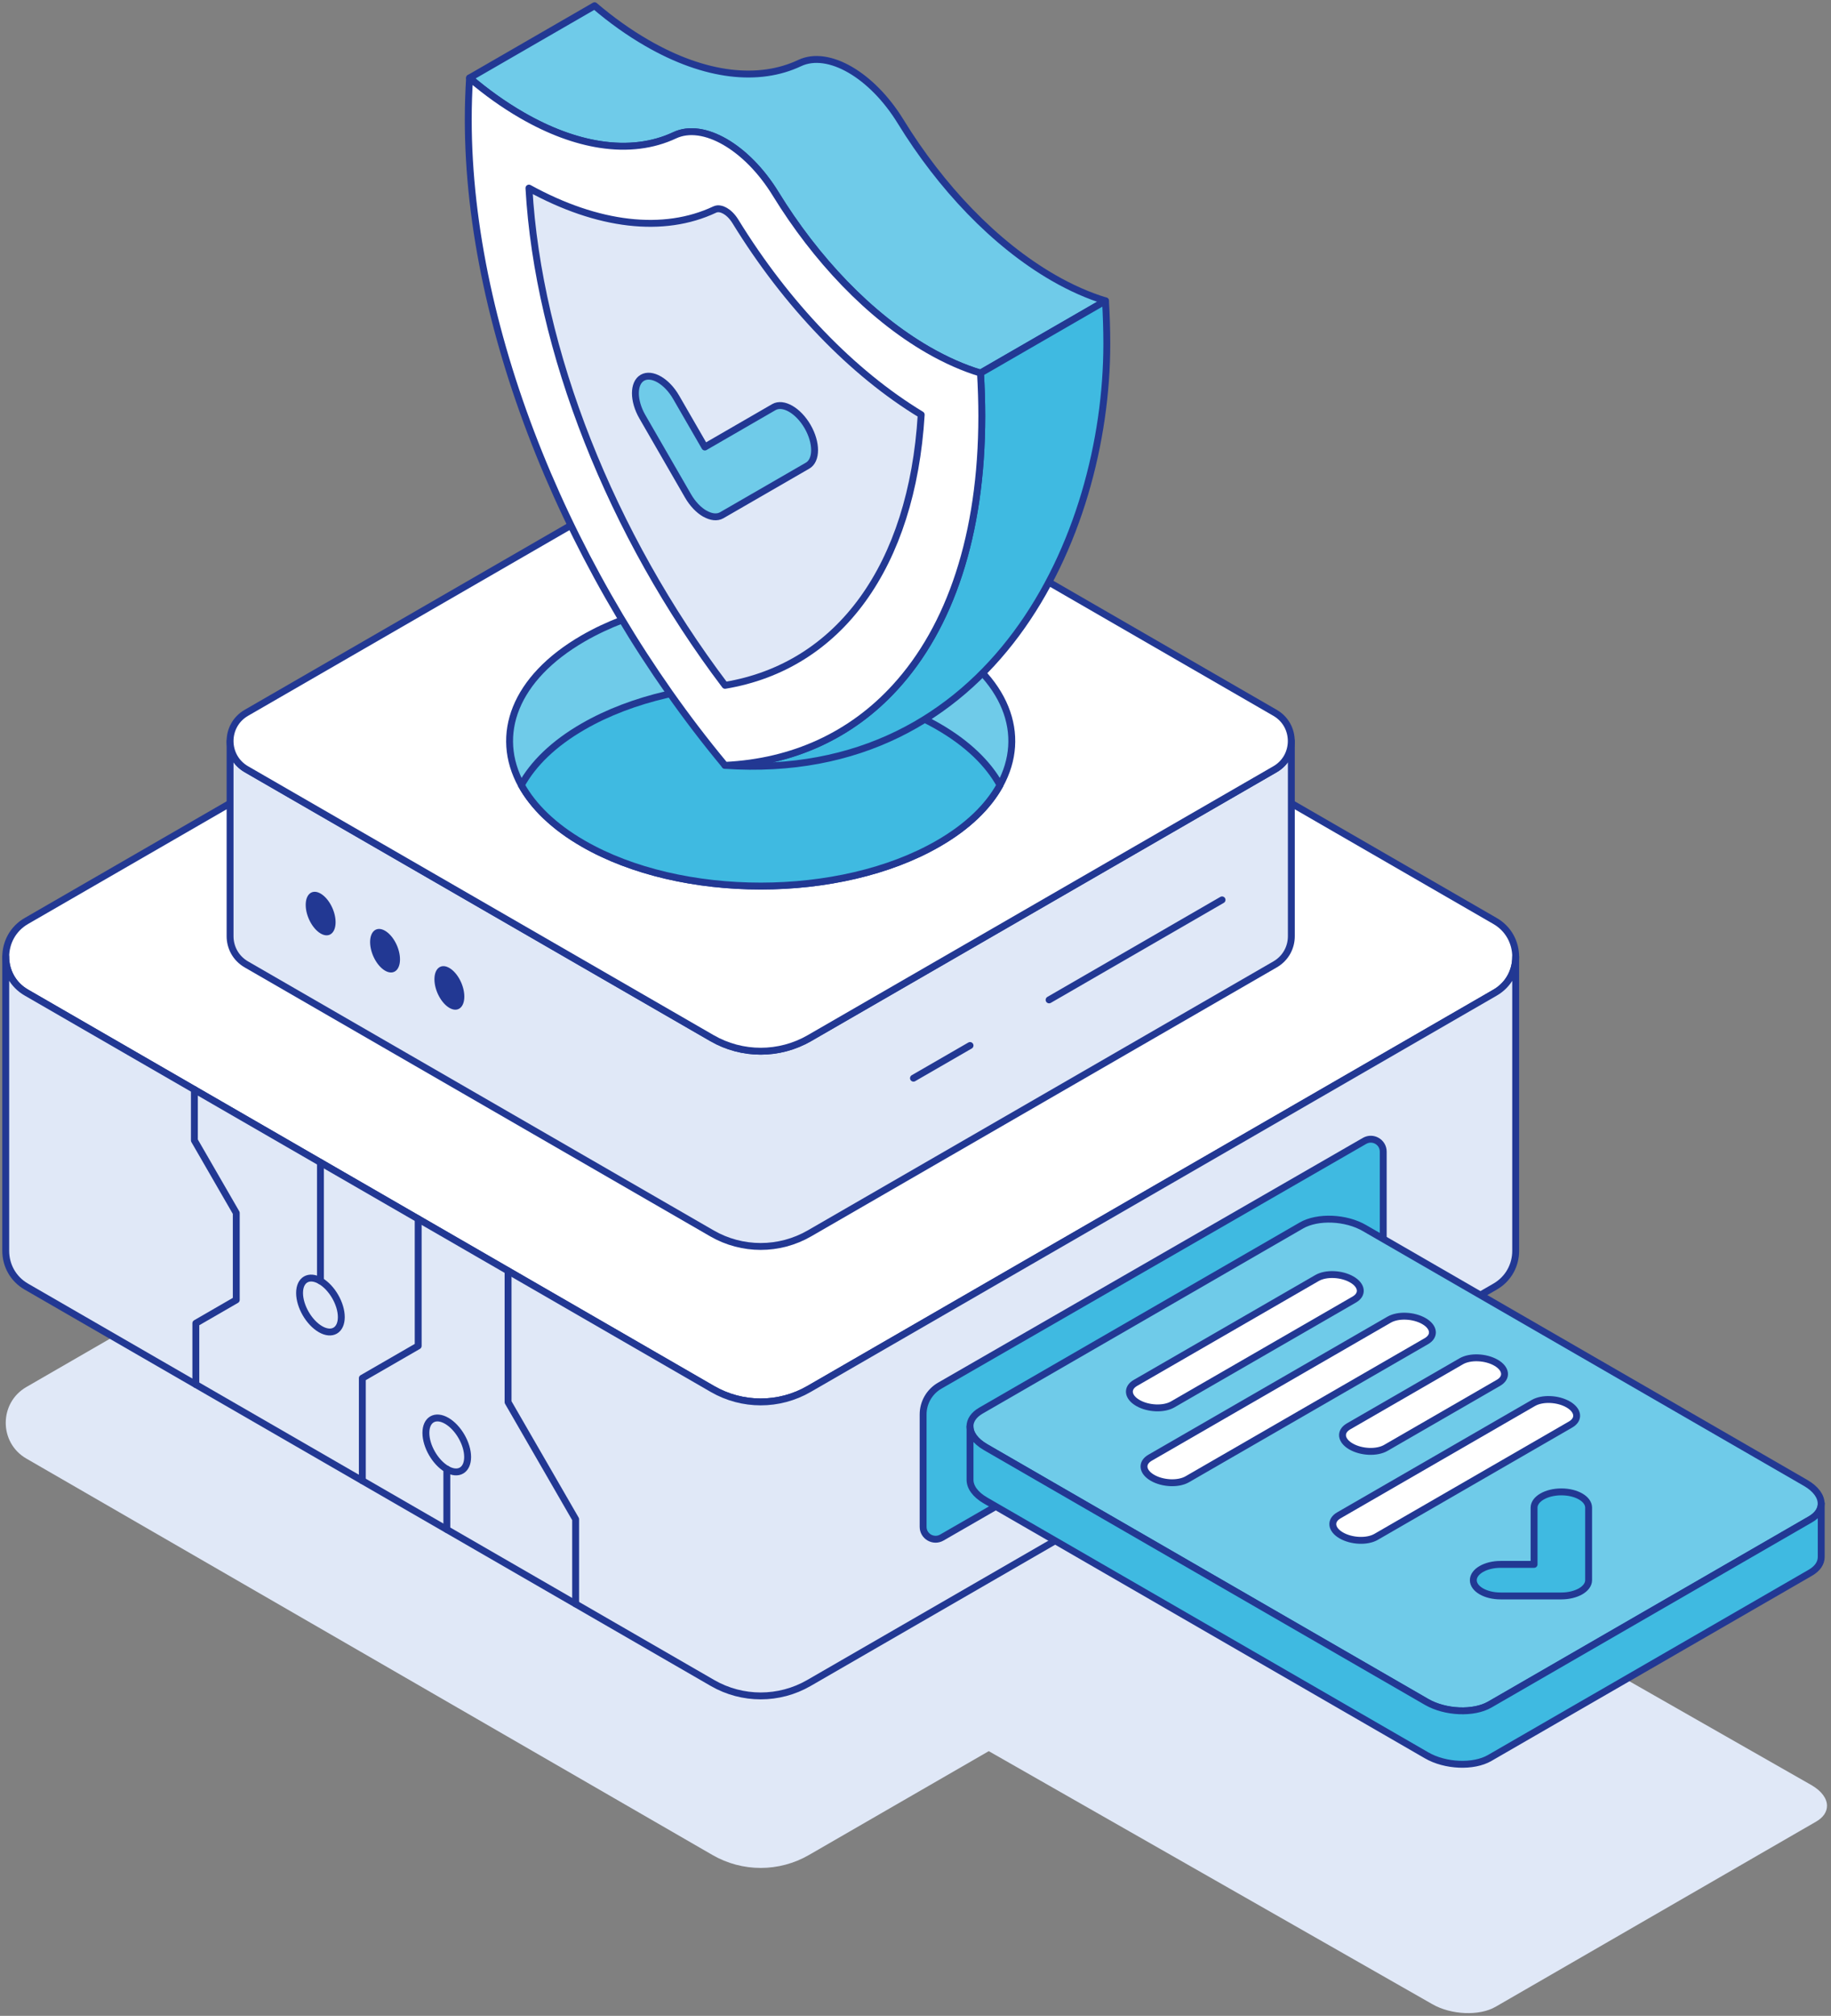
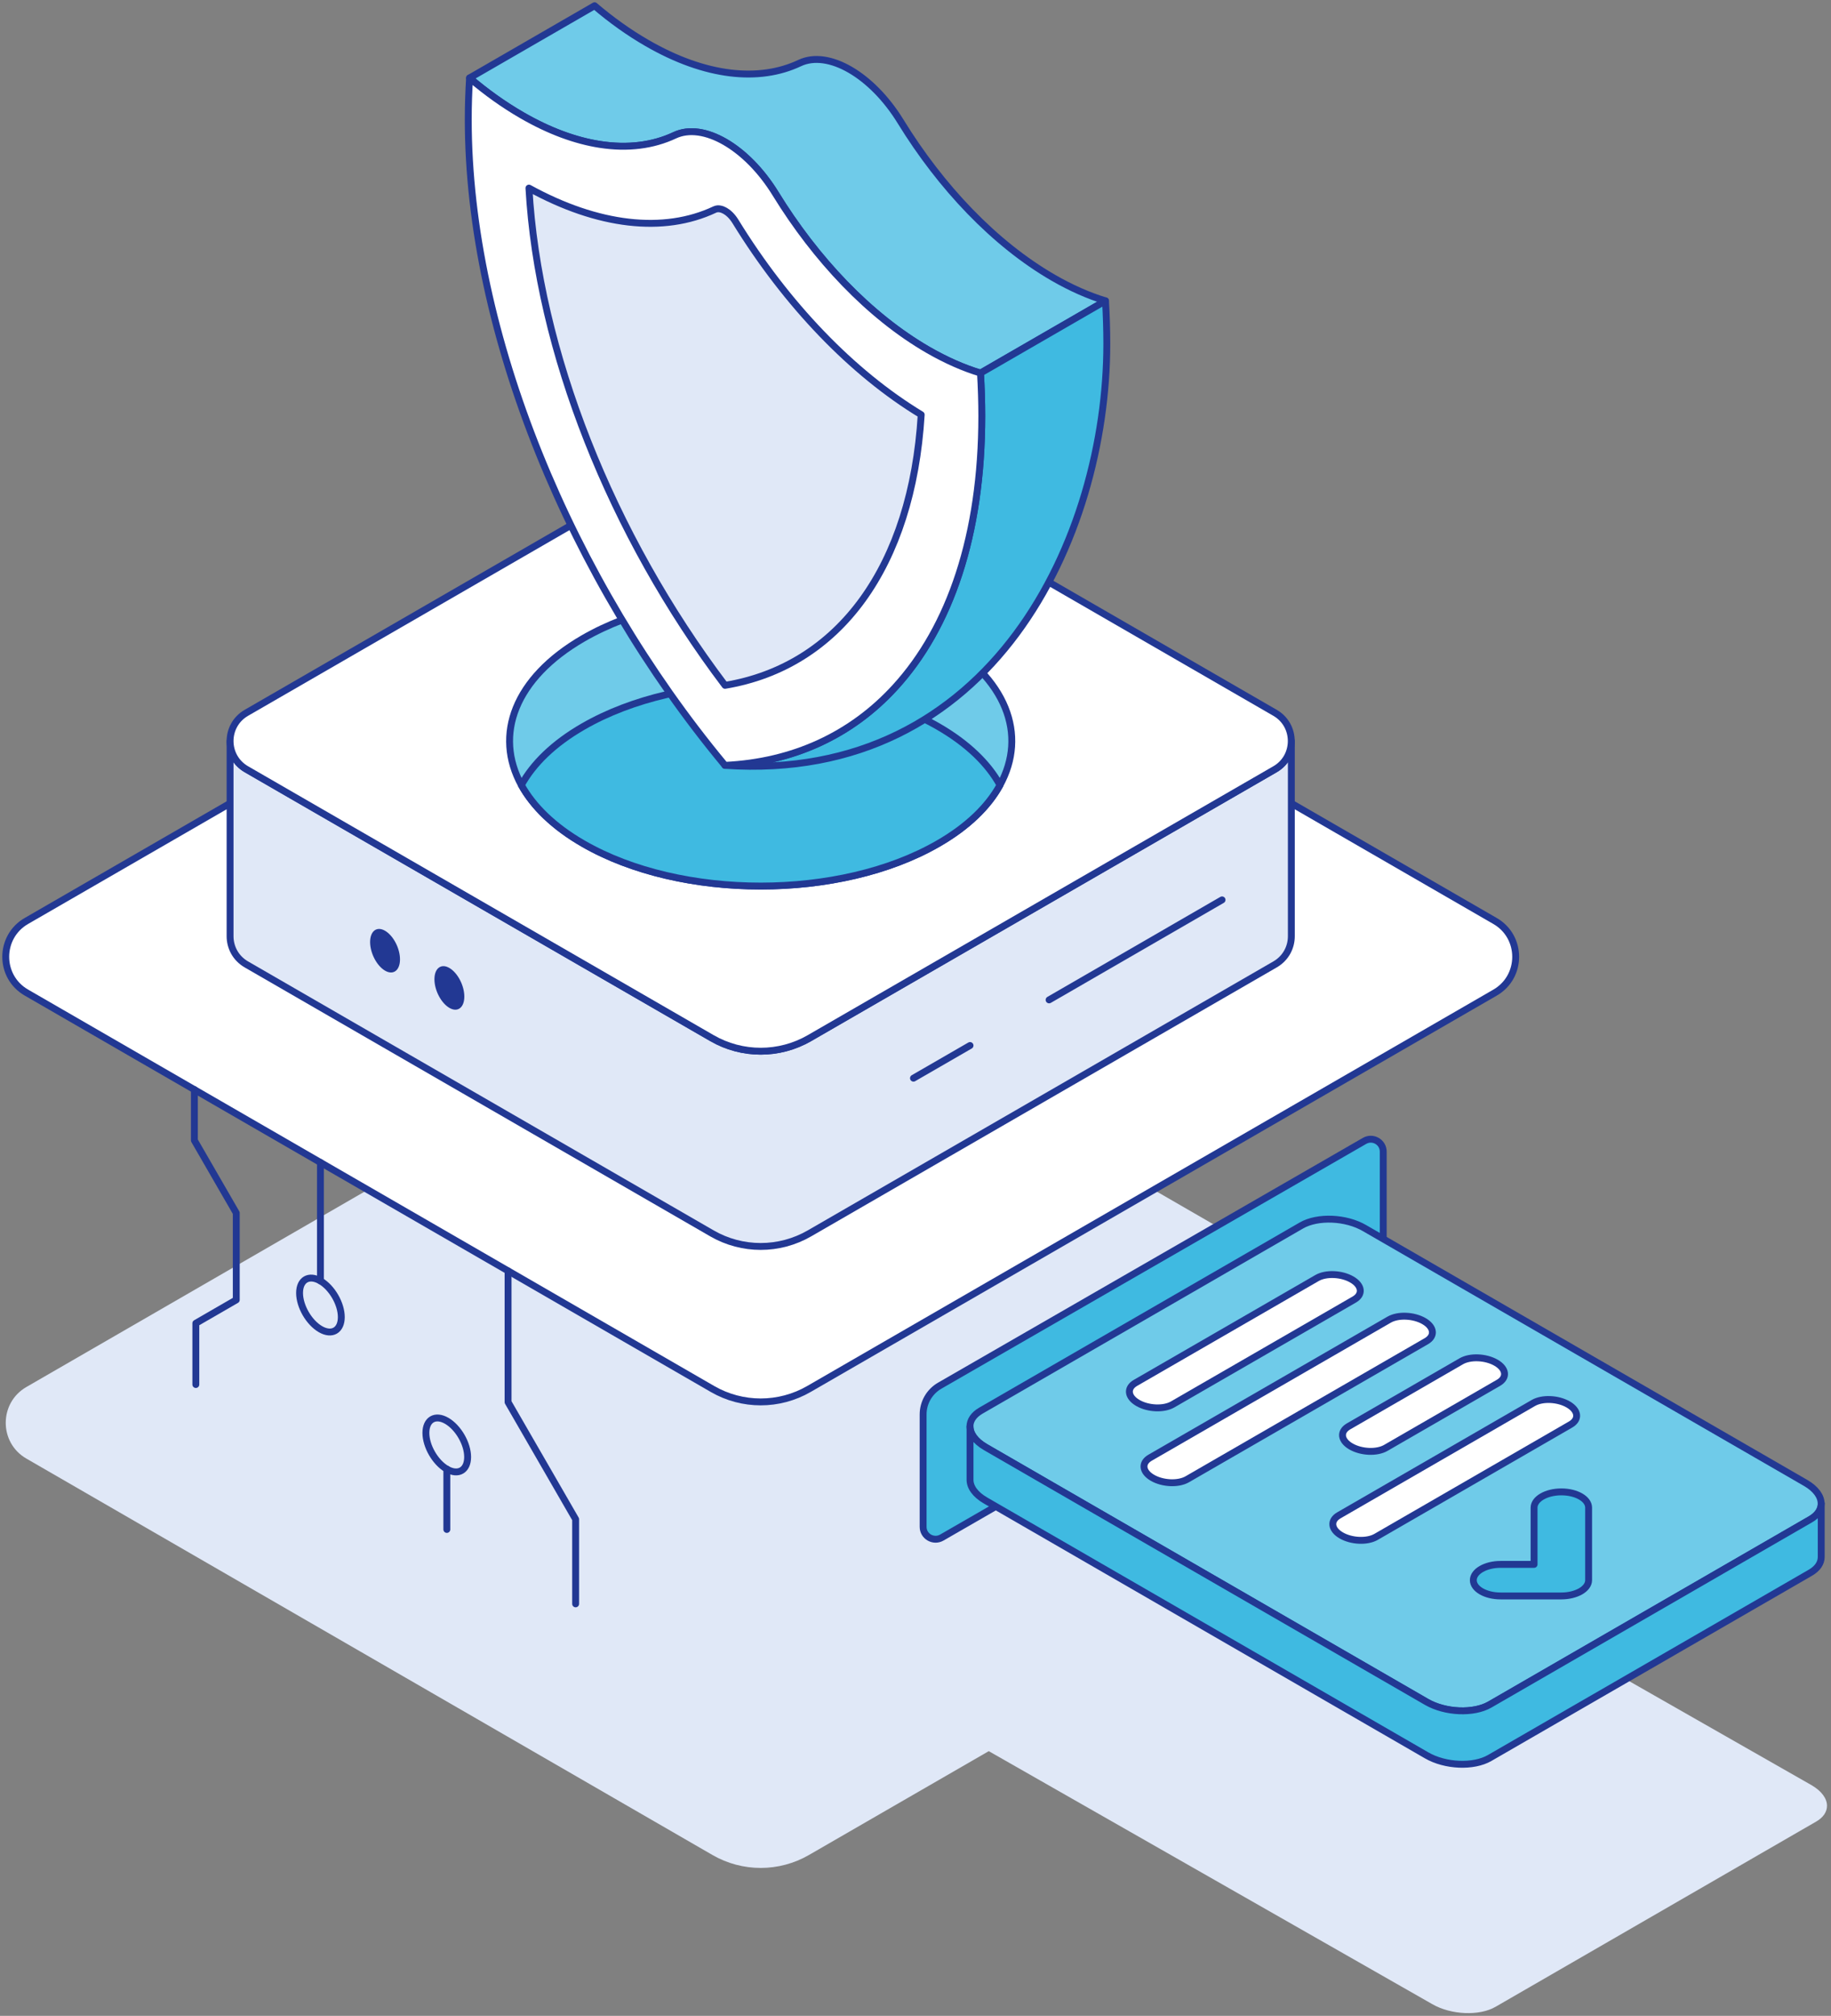
<svg xmlns="http://www.w3.org/2000/svg" width="319" height="351" viewBox="0 0 319 351" fill="none">
  <rect x="0" y="0" width="319" height="351" fill="#808080" stroke="none" />
  <path d="M315.616 310.84L238.324 266.776L260.464 253.984C262.864 252.604 264.064 250.168 264.064 247.744C264.064 245.32 262.864 242.884 260.464 241.504L140.932 172.492C135.736 169.492 129.328 169.492 124.132 172.492L4.6 241.504C2.2 242.884 1 245.32 1 247.744C1 250.168 2.2 252.592 4.6 253.972L38.14 273.34L124.132 322.996C129.328 325.996 135.736 325.996 140.932 322.996L172.264 304.912L249.556 348.976C252.82 350.848 257.74 351.052 260.548 349.432L313.444 318.892L316.396 317.188C317.68 316.456 318.304 315.46 318.304 314.428C318.304 313.18 317.392 311.872 315.616 310.84Z" fill="#E0E8F7" />
  <path d="M264.064 166.6C264.064 169.024 262.864 171.46 260.464 172.84L226.924 192.208L140.932 241.852C135.736 244.852 129.328 244.852 124.132 241.852L38.14 192.196L4.6 172.828C2.2 171.448 1 169.024 1 166.6C1 164.176 2.2 161.74 4.6 160.36L124.132 91.348C129.328 88.348 135.736 88.348 140.932 91.348L260.464 160.36C262.864 161.74 264.064 164.176 264.064 166.6Z" fill="white" stroke="#223893" stroke-width="1.2" stroke-linecap="round" stroke-linejoin="round" />
  <path d="M224.98 129.029V163.013C224.98 164.921 224.032 166.829 222.148 167.921L141.028 214.757C135.772 217.793 129.292 217.793 124.036 214.757L42.916 167.921C41.032 166.829 40.084 164.921 40.084 163.013V129.029C40.084 130.937 41.032 132.845 42.916 133.937L124.036 180.761C129.292 183.797 135.772 183.797 141.028 180.761L222.148 133.937C224.032 132.845 224.968 130.937 224.968 129.029H224.98Z" fill="#E0E8F7" stroke="#223893" stroke-width="1.2" stroke-linecap="round" stroke-linejoin="round" />
  <path d="M224.968 129.029C224.968 130.937 224.032 132.845 222.148 133.937L141.028 180.761C135.772 183.797 129.292 183.797 124.036 180.761L42.916 133.937C41.032 132.845 40.084 130.937 40.084 129.029C40.084 127.121 41.032 125.213 42.916 124.121L124.036 77.285C129.292 74.249 135.772 74.249 141.028 77.285L222.148 124.121C224.032 125.213 224.968 127.121 224.968 129.029Z" fill="white" stroke="#223893" stroke-width="1.2" stroke-linecap="round" stroke-linejoin="round" />
  <path d="M182.775 174.101L212.908 156.689" stroke="#223893" stroke-width="1.2" stroke-linecap="round" stroke-linejoin="round" />
  <path d="M159.148 187.733L169 182.045" stroke="#223893" stroke-width="1.2" stroke-linecap="round" stroke-linejoin="round" />
-   <path d="M58.468 160.576C58.468 162.496 57.304 163.384 55.864 162.544C54.424 161.704 53.26 159.484 53.26 157.564C53.26 155.644 54.424 154.756 55.864 155.596C57.304 156.436 58.468 158.656 58.468 160.576Z" fill="#223893" />
  <path d="M69.688 167.045C69.688 168.965 68.524 169.853 67.084 169.013C65.644 168.173 64.481 165.953 64.481 164.033C64.481 162.113 65.644 161.225 67.084 162.065C68.524 162.905 69.688 165.125 69.688 167.045Z" fill="#223893" />
  <path d="M80.896 173.524C80.896 175.444 79.732 176.332 78.292 175.492C76.852 174.652 75.688 172.432 75.688 170.512C75.688 168.592 76.852 167.704 78.292 168.544C79.732 169.384 80.896 171.604 80.896 173.524Z" fill="#223893" />
  <path d="M174.22 136.698C172.18 140.418 168.592 143.934 163.456 146.886C146.38 156.75 118.672 156.75 101.596 146.886C96.472 143.934 92.896 140.418 90.832 136.698C86.044 127.974 89.644 118.074 101.596 111.162C118.672 101.298 146.38 101.298 163.456 111.162C175.42 118.074 179.02 127.974 174.22 136.698Z" fill="#6FCBE9" stroke="#223893" stroke-width="1.2" stroke-linecap="round" stroke-linejoin="round" />
  <path d="M174.22 136.697C172.18 140.417 168.592 143.933 163.456 146.885C146.38 156.749 118.672 156.749 101.596 146.885C96.472 143.933 92.896 140.417 90.832 136.697C92.884 132.977 96.46 129.461 101.596 126.509C118.672 116.645 146.38 116.645 163.456 126.509C168.58 129.461 172.18 132.977 174.22 136.697Z" fill="#3FBAE1" stroke="#223893" stroke-width="1.2" stroke-linecap="round" stroke-linejoin="round" />
  <path d="M192.604 52.384L170.825 64.96C167.885 64.072 164.825 62.728 161.681 60.916C151.445 55 142.132 45.136 135.112 33.712C130.12 25.6 122.513 21.208 117.533 23.56C113.777 25.324 109.36 25.9 104.512 25.144C100.276 24.484 95.716 22.828 90.94 20.068C87.796 18.256 84.737 16.072 81.809 13.576L103.588 1C106.516 3.496 109.577 5.68 112.721 7.492C122.957 13.408 132.292 14.296 139.312 10.984C144.292 8.632 151.901 13.024 156.893 21.136C163.913 32.56 173.237 42.424 183.473 48.34C186.605 50.152 189.676 51.496 192.604 52.384Z" fill="#6FCBE9" stroke="#223893" stroke-width="1.2" stroke-linecap="round" stroke-linejoin="round" />
  <path d="M192.831 59.861C192.831 93.485 172.959 136.433 126.303 133.265C138.171 132.701 148.347 128.009 155.967 119.657C165.483 109.265 171.051 93.209 171.051 72.437C171.051 69.965 170.967 67.469 170.823 64.961L192.603 52.385C192.747 54.893 192.831 57.389 192.831 59.861Z" fill="#3FBAE1" stroke="#223893" stroke-width="1.2" stroke-linecap="round" stroke-linejoin="round" />
  <path d="M171.052 72.436C171.052 93.208 165.484 109.264 155.968 119.656C148.348 128.008 138.172 132.7 126.304 133.264C126.256 133.204 126.208 133.144 126.16 133.084C99.604 101.068 81.58 58.156 81.58 20.788C81.58 18.316 81.664 15.916 81.808 13.576C84.736 16.072 87.796 18.256 90.94 20.068C95.716 22.828 100.276 24.484 104.512 25.144C109.36 25.9 113.776 25.324 117.532 23.56C122.512 21.208 130.12 25.6 135.112 33.712C142.132 45.136 151.444 55 161.68 60.916C164.824 62.728 167.884 64.072 170.824 64.96C170.968 67.468 171.052 69.964 171.052 72.436Z" fill="white" stroke="#223893" stroke-width="1.2" stroke-linecap="round" stroke-linejoin="round" />
  <path d="M126.316 119.332C106.42 93.04 93.748 60.952 92.152 32.752C104.164 39.352 115.624 40.684 124.528 36.484C125.164 36.184 125.86 36.448 126.328 36.712C126.796 36.976 127.492 37.528 128.128 38.56C137.032 53.044 148.481 64.936 160.493 72.208C158.897 98.56 146.224 116.02 126.316 119.332Z" fill="#E0E8F7" stroke="#223893" stroke-width="1.2" stroke-linecap="round" stroke-linejoin="round" />
-   <path d="M122.8 89.44C121.732 88.828 120.676 87.748 119.86 86.332L111.916 72.568C110.296 69.76 110.296 66.712 111.916 65.776C113.536 64.84 116.176 66.364 117.796 69.172L122.8 77.836L134.824 70.888C136.444 69.952 139.084 71.476 140.704 74.284C142.324 77.092 142.324 80.14 140.704 81.076L125.74 89.716C124.924 90.184 123.868 90.04 122.8 89.428V89.44Z" fill="#6FCBE9" stroke="#223893" stroke-width="1.2" stroke-linecap="round" stroke-linejoin="round" />
-   <path d="M264.064 166.6V217.804C264.064 220.228 262.864 222.652 260.464 224.032L140.932 293.044C135.736 296.044 129.328 296.044 124.132 293.044L4.6 224.032C2.2 222.652 1 220.228 1 217.804V166.6C1 169.024 2.2 171.448 4.6 172.828L38.14 192.196L124.132 241.852C129.328 244.852 135.736 244.852 140.932 241.852L226.924 192.208L260.464 172.84C262.864 171.46 264.064 169.024 264.064 166.6Z" fill="#E0E8F7" stroke="#223893" stroke-width="1.2" stroke-linecap="round" stroke-linejoin="round" />
-   <path d="M72.857 212.236V234.352L63.125 239.968V257.812" stroke="#223893" stroke-width="1.2" stroke-linecap="round" stroke-linejoin="round" />
  <path d="M88.516 221.283V244.143L100.288 264.531V279.267" stroke="#223893" stroke-width="1.2" stroke-linecap="round" stroke-linejoin="round" />
  <path d="M77.848 266.309V255.797" stroke="#223893" stroke-width="1.2" stroke-linecap="round" stroke-linejoin="round" />
  <path d="M55.828 223.036V202.408" stroke="#223893" stroke-width="1.2" stroke-linecap="round" stroke-linejoin="round" />
  <path d="M34.119 241.073V230.405L41.163 226.337V211.205L33.867 198.569V189.725" stroke="#223893" stroke-width="1.2" stroke-linecap="round" stroke-linejoin="round" />
  <path d="M74.199 249.496C74.199 251.812 75.831 254.632 77.835 255.796C79.839 256.96 81.471 256.012 81.471 253.696C81.471 251.38 79.839 248.56 77.835 247.396C75.831 246.232 74.199 247.18 74.199 249.496Z" stroke="#223893" stroke-width="1.2" stroke-linecap="round" stroke-linejoin="round" />
  <path d="M52.191 225.135C52.191 227.451 53.823 230.271 55.827 231.435C57.831 232.599 59.463 231.651 59.463 229.335C59.463 227.019 57.831 224.199 55.827 223.035C53.823 221.871 52.191 222.819 52.191 225.135Z" stroke="#223893" stroke-width="1.2" stroke-linecap="round" stroke-linejoin="round" />
  <path d="M238.096 225.099L164.08 267.723C162.64 268.551 160.828 267.519 160.828 265.851V246.279C160.828 244.215 161.932 242.307 163.72 241.275L237.736 198.651C239.176 197.823 240.988 198.855 240.988 200.523V220.095C240.988 222.159 239.884 224.067 238.096 225.099Z" fill="#3FBAE1" stroke="#223893" stroke-width="1.2" stroke-linecap="round" stroke-linejoin="round" />
  <path d="M317.296 261.807C317.296 262.839 316.672 263.835 315.388 264.567L312.436 266.271L259.54 296.811C256.732 298.431 251.8 298.239 248.548 296.355L173.848 253.227L171.688 251.979C169.9 250.947 168.988 249.627 168.988 248.379C168.988 247.347 169.612 246.363 170.896 245.619L226.744 213.375C229.564 211.755 234.496 211.947 237.736 213.843L314.596 258.219C316.372 259.251 317.284 260.559 317.284 261.807H317.296Z" fill="#6FCBE9" stroke="#223893" stroke-width="1.2" stroke-linecap="round" stroke-linejoin="round" />
  <path d="M204.303 244.539L235.948 226.275C237.496 225.375 237.303 223.815 235.515 222.783C233.727 221.751 231.016 221.631 229.456 222.531L197.811 240.795C196.263 241.695 196.456 243.255 198.244 244.287C200.032 245.319 202.743 245.439 204.303 244.539Z" fill="white" stroke="#223893" stroke-width="1.2" stroke-linecap="round" stroke-linejoin="round" />
  <path d="M206.848 257.571L248.512 233.523C250.06 232.623 249.869 231.063 248.081 230.031C246.293 228.999 243.581 228.879 242.021 229.779L200.357 253.827C198.809 254.727 199 256.287 200.788 257.319C202.576 258.351 205.288 258.471 206.848 257.571Z" fill="white" stroke="#223893" stroke-width="1.2" stroke-linecap="round" stroke-linejoin="round" />
  <path d="M241.433 252.111L261.076 240.771C262.624 239.871 262.433 238.311 260.645 237.279C258.857 236.247 256.145 236.127 254.585 237.027L234.94 248.367C233.392 249.267 233.585 250.827 235.373 251.859C237.161 252.891 239.873 253.011 241.433 252.111Z" fill="white" stroke="#223893" stroke-width="1.2" stroke-linecap="round" stroke-linejoin="round" />
  <path d="M239.741 267.603L273.641 248.031C275.189 247.131 274.997 245.571 273.209 244.539C271.421 243.507 268.709 243.387 267.149 244.287L233.249 263.859C231.701 264.759 231.893 266.319 233.681 267.351C235.469 268.383 238.181 268.503 239.741 267.603Z" fill="white" stroke="#223893" stroke-width="1.2" stroke-linecap="round" stroke-linejoin="round" />
  <path d="M275.38 277.084C274.516 277.576 273.328 277.888 272.02 277.888H261.436C258.808 277.888 256.684 276.664 256.684 275.14C256.684 273.628 258.808 272.392 261.436 272.392H267.268V262.516C267.268 261.004 269.392 259.768 272.02 259.768C274.648 259.768 276.772 260.992 276.772 262.516V275.14C276.772 275.896 276.244 276.58 275.38 277.084Z" fill="#3FBAE1" stroke="#223893" stroke-width="1.2" stroke-linecap="round" stroke-linejoin="round" />
  <path d="M317.296 261.807V271.107C317.296 272.139 316.672 273.123 315.388 273.855L259.54 306.099C256.732 307.731 251.8 307.527 248.548 305.643L171.7 261.267C169.912 260.235 169 258.927 169 257.667V248.367C169 249.615 169.912 250.923 171.7 251.967L173.86 253.215L248.56 296.343C251.824 298.215 256.744 298.419 259.552 296.799L312.448 266.259L315.4 264.555C316.684 263.823 317.308 262.827 317.308 261.795L317.296 261.807Z" fill="#3FBAE1" stroke="#223893" stroke-width="1.2" stroke-linecap="round" stroke-linejoin="round" />
</svg>